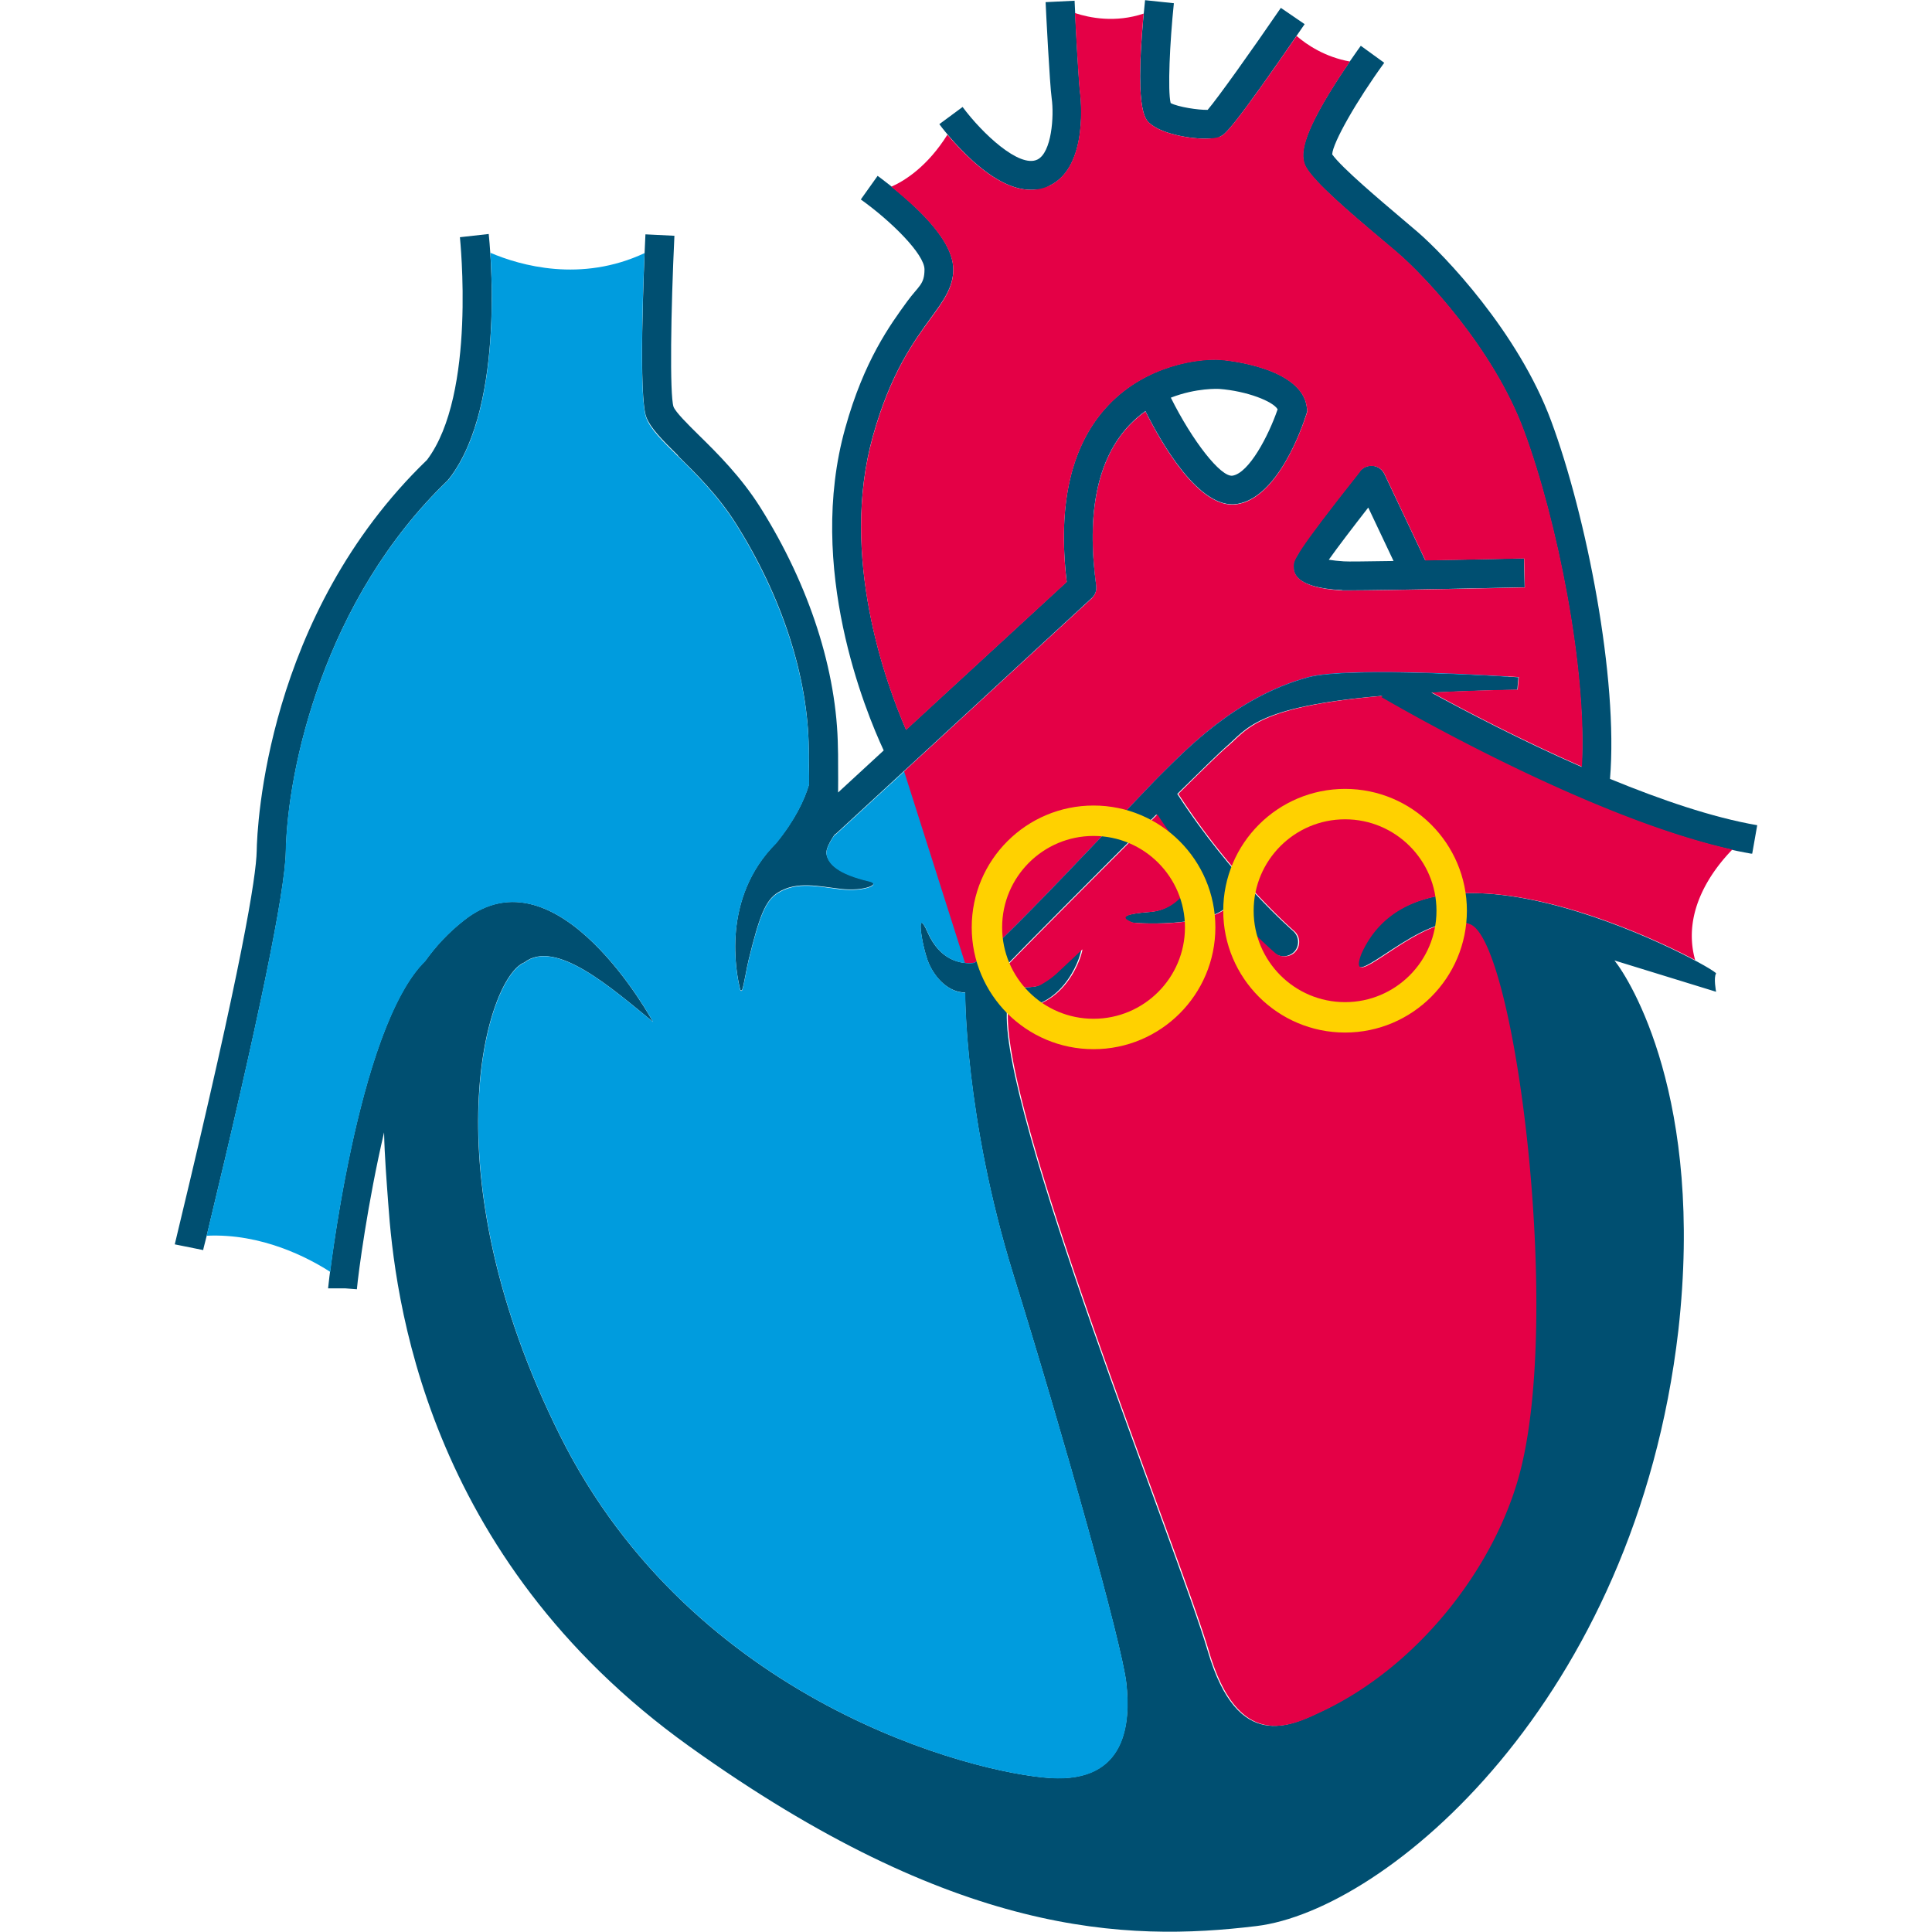
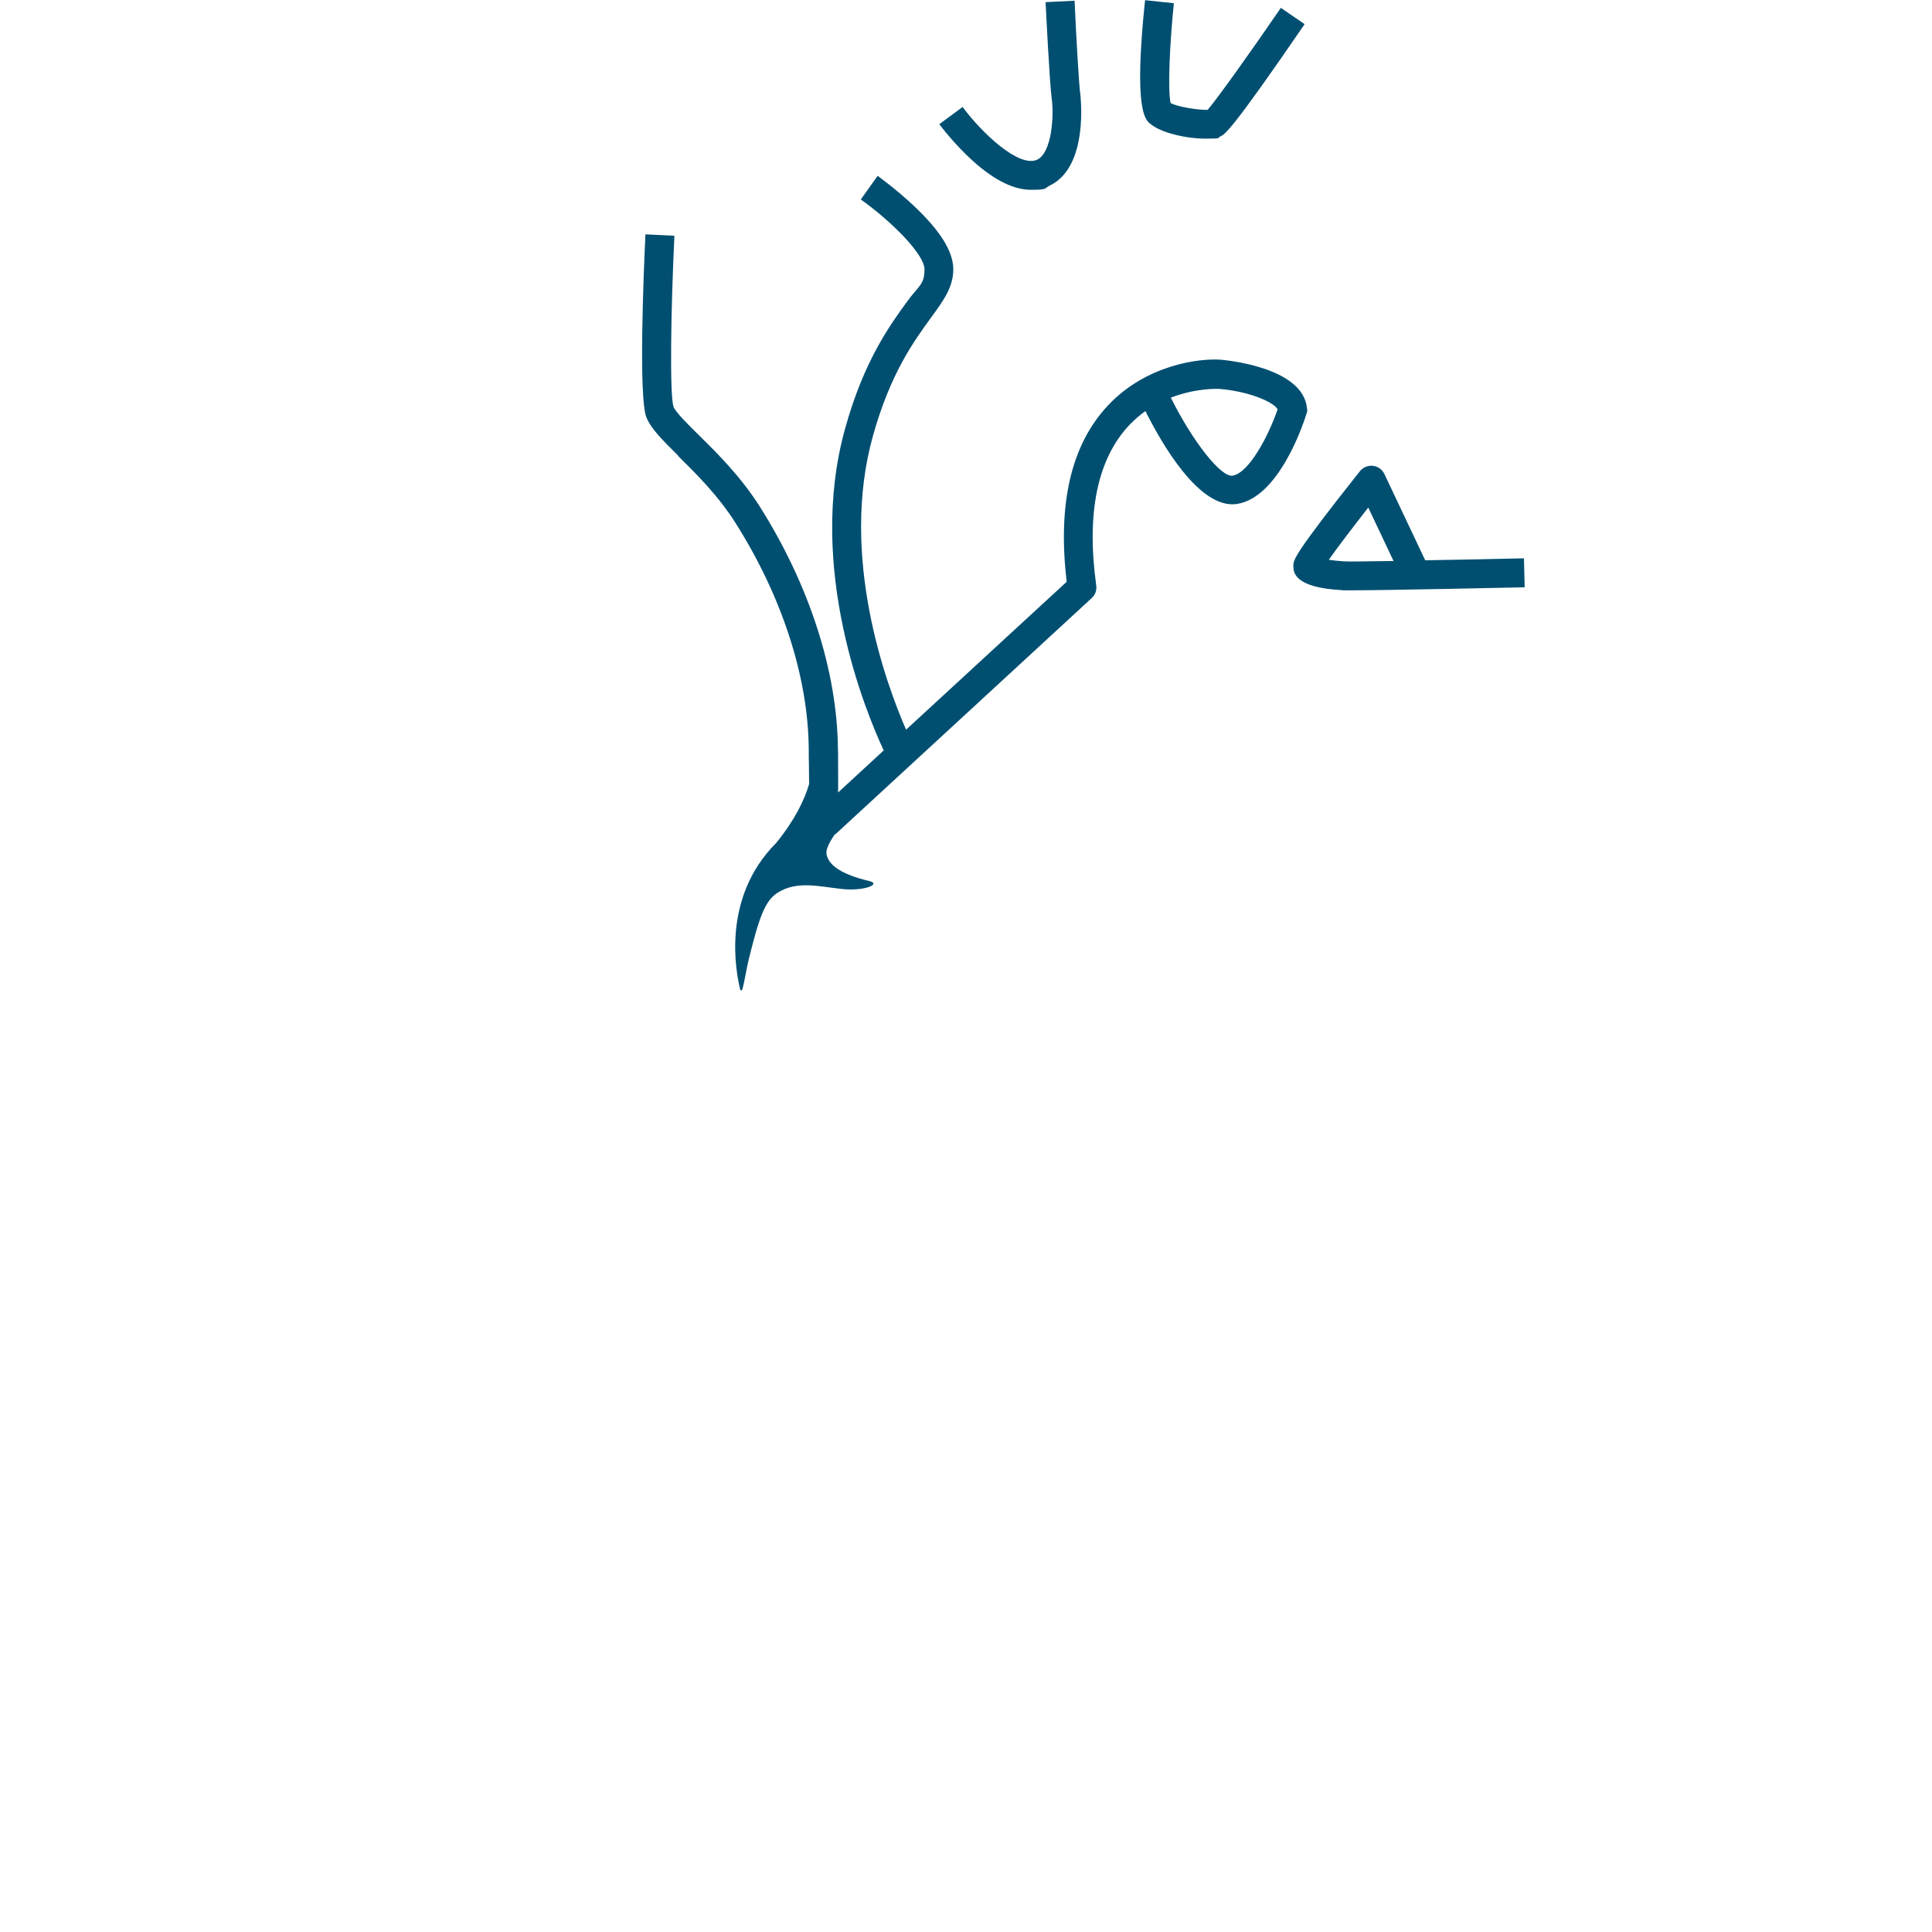
<svg xmlns="http://www.w3.org/2000/svg" id="Layer_1" version="1.1" viewBox="0 0 1080 1080">
  <defs>
    <style>.st0{fill:#ffd100}.st1{fill:#004f71}.st2{fill:#009cde}.st3{fill:#e40046}.st4{display:none}.st5{fill:none;stroke:#ffd100;stroke-miterlimit:10;stroke-width:17px}</style>
  </defs>
-   <path d="m250.4 268.3.8-.9c32.1-41.6 22.4-132.7 22-136.6l-16.1 1.8c0 .9 9.4 87.7-18.4 124.5-90.1 86.9-95 205.4-95.2 218.6-.3 14.6-8.1 63.2-43.8 211.5-1.2 5-1.9 7.9-2 8.4l15.9 3.2c0-.6.8-3.3 1.9-7.8 29-120.2 43.9-192.5 44.3-215 .9-45.7 21-140.8 90.7-207.7h-.1ZM979.5 477.2l2.8-15.9c-25-4.3-54.1-14.3-82.3-25.9 4.7-56.1-13.2-147-32.9-200.1-18.4-49.7-60-93-74.5-105.5-2.3-2-5.3-4.5-8.7-7.4-11.9-10.1-33.8-28.5-39.2-36.1.3-6.5 13.6-29.9 29.1-51.2l-13.1-9.5c-.4.5-9.3 12.8-17.7 26.5-16.8 27.6-16 36.4-12.7 41.9 5.2 8.5 22.6 23.5 43 40.7 3.3 2.8 6.3 5.3 8.6 7.3 13.6 11.7 52.7 52.4 69.9 98.9 18.5 49.8 35.4 133.6 32.3 187.8-33.8-14.8-64.8-31.1-83.9-41.5 14-.7 29.9-1.3 48-1.6l.6-7s-94.5-6.4-117.7 0c-40.9 11.2-69 41.4-82.6 54.7-13.6 13.4-97.5 104.4-104.5 105-7 .6-18.5-1.3-25.5-17.2-7-15.9-3.1 8.3.6 17.2 3.8 8.9 11.5 16.5 20.4 16.5 0 0-.4 69.7 27.1 158.2s60.6 206.1 63 227.9.4 55.6-42.5 53c-42.9-2.7-199.5-42.2-273.9-191.1C238.8 654 272.3 546.1 293.1 538c17.4-13.4 48.7 14.2 71.9 33.2 0 0-53.2-98.3-105.6-56.8-8.8 6.9-15.8 14.5-21.6 22.6-38.3 37.2-54.4 181.9-54.4 183.2h9.6l6.5.5c.8-9 6-48.3 15.2-87.7.3 13.6 1.4 27 2.3 39.4 3.6 51 19.7 197.4 168.3 303.8 148.6 106.4 244 109.3 316.9 100.5 72.9-8.7 212-126 236-332.9 14.6-129.7-27-196-35.7-206.9l56.8 17.5s-1.5-8 0-10.2-162.5-92.5-198.9-10.9c-9.9 26.3 35.7-26.7 60.9-16.6 25.2 10.1 51.7 220.1 27.2 308.5-14.5 52.4-57.1 106.5-110 131.5-16.8 7.9-46.5 23.5-63.3-33.6S557.4 618 563 563.2c29.8 3.7 40.6-26.3 41.5-32.5l-13 12.2c-3.5 3.3-6.4 5.4-10.6 7.8-.3.2-2.1.7-2.1.7-16.4 2.5-18.2-3.9-17.9-7.8 0-1.6.9-3 1.9-4.2 7.9-8.3 50.7-51.4 83.6-84.1 7.3 11.1 14.8 21.3 21.9 30.3-2.2 7.4-8.8 22.9-25.8 24.2-22.4 1.7-11.2 5.1-10.2 5.8 1 .6 41.7 3.1 53.8-8.9 14.6 16.1 25.3 25.3 26.1 26 1.5 1.3 3.4 1.9 5.3 1.9s4.6-1 6.2-2.8c2.9-3.4 2.5-8.5-.9-11.4-.3-.3-34.3-29.6-64.7-76.6 13.5-13.3 23.9-23.4 27-26.1 12-10.2 16.4-22.6 87.2-28.7l-.6.9c5.1 3 124.9 73.1 207.2 87.3h.6Z" class="st1" />
  <path d="M379 254.8c10 9.9 22.4 22.1 32.2 37.6 26 41.1 40.5 85.9 40.9 126.1 0 3.3 0 6.3.1 9.2 0 4 .1 7.5.1 10.6-2.6 8.8-7.9 20-18.4 32.9-30.9 30.9-22.4 72.8-20.1 82 .1.6.9.6 1.1 0 1.2-3.6 2.4-12 3.7-17.1 5.6-22.6 8.9-32.7 16.3-37.2 10.7-6.6 22.6-3.4 35.3-2 12.7 1.5 22.8-2.7 15.7-4.4-17.7-4.2-23-9.9-23.9-15.2-.4-2.6 1.9-6.8 4.4-10.6.4-.3.9-.6 1.3-1l142.6-131.4c1.9-1.7 2.9-4.3 2.5-7-5.6-40.7.7-70.8 18.5-89.7 2.9-3 5.9-5.6 9-7.8 8.7 17.4 30.1 55.3 51.3 51.9 22.8-3.7 36.3-42.6 38.7-50.3l.5-1.6-.2-1.7c-2.3-23.1-46.1-26.8-47.9-27-12.6-1-42.1 3-63.2 25.4-20.7 21.9-28.4 55.1-23.2 98.7l-89.8 82.7c-11.1-25.5-37.4-96.9-18.5-164.3 9.8-35 22.8-52.7 32.2-65.7 7.1-9.7 12.7-17.3 12.7-27.3s-7.2-21.5-22-35.5c-10-9.4-19.9-16.5-20.3-16.8l-9.4 13.2c17.1 12.2 35.6 30.6 35.6 39.1s-3.3 9.2-9.6 17.8c-9.6 13.2-24.2 33.1-34.7 70.9-21.9 78.1 11.4 158.5 21.5 180.2L468.5 443c.1-4.5 0-9.6 0-15.7s0-5.8-.1-9.1c-.5-43.1-15.9-90.9-43.4-134.6-10.8-17.1-23.9-30.1-34.5-40.5-6.3-6.2-12.8-12.7-14-15.7-2.2-6.8-1.5-53.9.5-95.6l-16.2-.8c-1 21.1-3.9 90.7.5 102.2 2.5 6.3 8.9 12.7 17.7 21.4v.2Zm302.5-37.4c15.7 1.2 30.2 7 32.7 11.4-5.1 14.9-16 35.6-25.2 37.1-6.5 1-22.4-19.3-34.5-43.6 14.4-5.6 26.7-4.9 26.9-4.9ZM544.2 90.3c11.8 10.5 22.5 15.8 32.1 15.8s7.3-.8 10.6-2.4c22.1-10.7 17-50.6 17-51-.8-5.3-2.4-34.1-3.2-52.3l-16.2.8c.2 4.7 2.3 46.1 3.4 53.8 1.4 9.9 0 30.3-8 34.2-10.1 4.9-30.9-14.7-41.8-29.4l-13 9.6c.3.5 8.4 11.3 19.2 21ZM642.7 68.9c6 5.5 20.9 8.6 31 8.6s6.6-.4 8.4-1.2c2.5-1.1 5.9-2.5 47.2-62.8L716 4.4c-16.5 24.1-35.4 50.6-40.9 57-4.9.2-16.7-1.6-20.7-3.8-1.7-6.9-.5-33.7 1.8-55.8L640.1.1c-6.4 60.8 0 66.5 2.6 68.9ZM750.4 330h4.3c19.2 0 88.9-1.5 97.6-1.7l-.4-16.2c-16.5.4-37 .8-55.2 1.1L773.9 265c-1.2-2.5-3.6-4.3-6.4-4.6-2.8-.3-5.5.8-7.3 3C723 310.3 723 313 723 316.3s0 12.2 27.3 13.6h.1Zm14.5-46.2 14.1 29.8c-14.7.2-25.6.4-27.8.2-3.1-.2-6-.5-8.4-.9 4.8-6.8 13.2-17.8 22-29.1h.1Z" class="st1" />
-   <path d="M237.9 537.1c5.8-8.1 12.8-15.7 21.6-22.6 52.5-41.5 105.6 56.8 105.6 56.8-23.3-19-54.5-46.6-71.9-33.2-20.8 8-54.3 116 20.1 264.8s231 188.4 273.9 191.1c42.9 2.7 44.9-31.1 42.5-53s-35.5-139.4-63-227.9-27.1-158.2-27.1-158.2c-8.9 0-16.6-7.7-20.4-16.5-3.8-8.9-7.6-33.1-.6-17.2 7 15.9 18.5 17.8 25.5 17.2s90.9-91.6 104.5-105 41.7-43.6 82.6-54.7c19.8-5.4 91.2-1.6 112-.4-12.5-18.8-4.9-39.2.7-49.6-21.4.5-73 1.5-89.1 1.5h-4.3c-27.3-1.4-27.3-10.6-27.3-13.6s0-2.8 3.2-7.9l-30-1.2-2.2-26.1c-.9.3-1.7.5-2.6.6-21.2 3.4-42.6-34.4-51.3-51.9-3.1 2.2-6.1 4.8-9 7.8-17.8 18.8-24 49-18.5 89.7.4 2.7-.7 5.3-2.5 7L467.7 466c-.4.4-.8.7-1.3 1-2.6 3.7-4.8 7.9-4.4 10.6.9 5.4 6.2 11.1 23.9 15.2 7.1 1.7-3 5.8-15.7 4.4-12.7-1.5-24.6-4.6-35.3 2-7.4 4.5-10.7 14.7-16.3 37.2-1.3 5.1-2.5 13.5-3.7 17.1-.2.6-1 .5-1.1 0-2.3-9.2-10.8-51.2 20.1-82 10.5-12.9 15.8-24.1 18.4-32.9 0-3.1 0-6.6-.1-10.6 0-2.8 0-5.9-.1-9.2-.4-40.2-15-85-40.9-126.1-9.8-15.5-22.2-27.8-32.2-37.6-8.9-8.8-15.3-15.1-17.7-21.4-3.9-10-2.2-64.6-1-92.2-35.5 16.6-69.3 7-86.2-.2 1.7 25.7 3.3 92.4-22.9 126.3l-.8.9c-69.7 66.9-89.8 162-90.7 207.7-.4 22.4-15.3 94.7-44.2 214.6 30.9-1.5 57.2 12.5 69.1 20.2 4.2-33 20.7-142 53.2-173.7v-.2Z" class="st2" />
-   <path d="m772.3 389.9.6-.9c-70.8 6.1-75.2 18.6-87.2 28.7-3.2 2.7-13.6 12.8-27 26.1 30.4 47 64.4 76.3 64.7 76.6 3.4 2.9 3.8 8 .9 11.4-1.6 1.9-3.9 2.8-6.2 2.8s-3.7-.6-5.3-1.9c-.8-.7-11.5-9.9-26.1-26-12.1 12-52.9 9.5-53.8 8.9-1-.7-12.2-4.1 10.2-5.8 16.9-1.3 23.6-16.8 25.8-24.2-7.1-9-14.6-19.1-21.9-30.3-33 32.8-75.7 75.8-83.6 84.1a6.55 6.55 0 0 0-1.9 4.2c-.3 3.9 1.5 10.3 17.9 7.8 0 0 1.8-.5 2.1-.7 4.2-2.4 7.1-4.4 10.6-7.8l13-12.2c-.9 6.2-11.7 36.2-41.5 32.5C558 618.1 659 866 675.8 923.1s46.5 41.5 63.3 33.6c53-25 95.5-79.1 110-131.5 24.5-88.4-2-298.4-27.2-308.5-25.2-10.1-70.8 43-60.9 16.6 30.2-67.6 148-17.1 186.6 3.4-7.7-27.6 10.2-50.9 20.8-61.8-81.6-18.2-190.9-82.2-195.8-85h-.3Z" class="st3" />
-   <path d="M510.9 115.3c14.8 14 22 25.6 22 35.5s-5.6 17.6-12.7 27.3c-9.5 13-22.4 30.7-32.2 65.7-18.9 67.4 7.4 138.8 18.5 164.3l89.8-82.7c-5.2-43.7 2.6-76.9 23.2-98.7 21.1-22.4 50.6-26.4 63.2-25.4 1.9.1 45.6 3.9 47.9 27l.2 1.7-.5 1.6c-2.5 7.8-16 46.6-38.7 50.3-21.2 3.4-42.6-34.4-51.3-51.9-3.1 2.2-6.1 4.8-9 7.8-17.8 18.8-24 49-18.5 89.7.4 2.7-.7 5.3-2.5 7l-104.9 96.7 34 107c1.7.2 3.3.2 4.8 0 7-.6 90.9-91.6 104.5-105s41.7-43.6 82.6-54.7c23.2-6.4 117.7 0 117.7 0l-.6 7c-18.1.3-34 .9-48 1.6 19.2 10.5 50.2 26.7 83.9 41.5 3.1-54.2-13.8-138-32.3-187.8-17.2-46.5-56.3-87.1-69.9-98.9-2.3-2-5.2-4.5-8.6-7.3-20.5-17.2-37.8-32.2-43-40.7-3.3-5.4-4.1-14.3 12.7-41.9 4-6.6 8.2-12.9 11.4-17.6-13.8-2.5-23.9-9.2-29.8-14.3-37 53.7-40.3 55.1-42.7 56.2-1.8.8-4.8 1.2-8.4 1.2-10.2 0-25-3.1-31-8.6-2.6-2.3-8.4-7.7-3.4-61.3-15.9 5.3-30.2 2.4-38.4-.3.9 17.8 2.2 40.7 2.9 45.4 0 .4 5.1 40.3-17 51-3.3 1.6-6.9 2.4-10.6 2.4-9.5 0-20.3-5.3-32.1-15.8-5.9-5.3-11-10.9-14.5-15-11.1 17.7-23.7 25.7-31.4 29.1 3.6 2.9 8.1 6.7 12.6 10.9Zm249.4 148.2c1.7-2.2 4.5-3.3 7.3-3s5.2 2 6.4 4.6l22.8 48.2c18.2-.3 38.7-.8 55.2-1.1l.4 16.2c-8.7.2-78.4 1.7-97.6 1.7h-4.3c-27.3-1.4-27.3-10.6-27.3-13.6s0-6 37.2-52.9h-.1Z" class="st3" />
-   <path d="M611.3 458.8c-32.9 0-59.6 26.7-59.6 59.6s26.7 59.6 59.6 59.6 59.6-26.7 59.6-59.6-26.7-59.6-59.6-59.6ZM751.9 449.5c-32.9 0-59.6 26.7-59.6 59.6s26.7 59.6 59.6 59.6 59.6-26.7 59.6-59.6-26.7-59.6-59.6-59.6Z" class="st5" />
</svg>